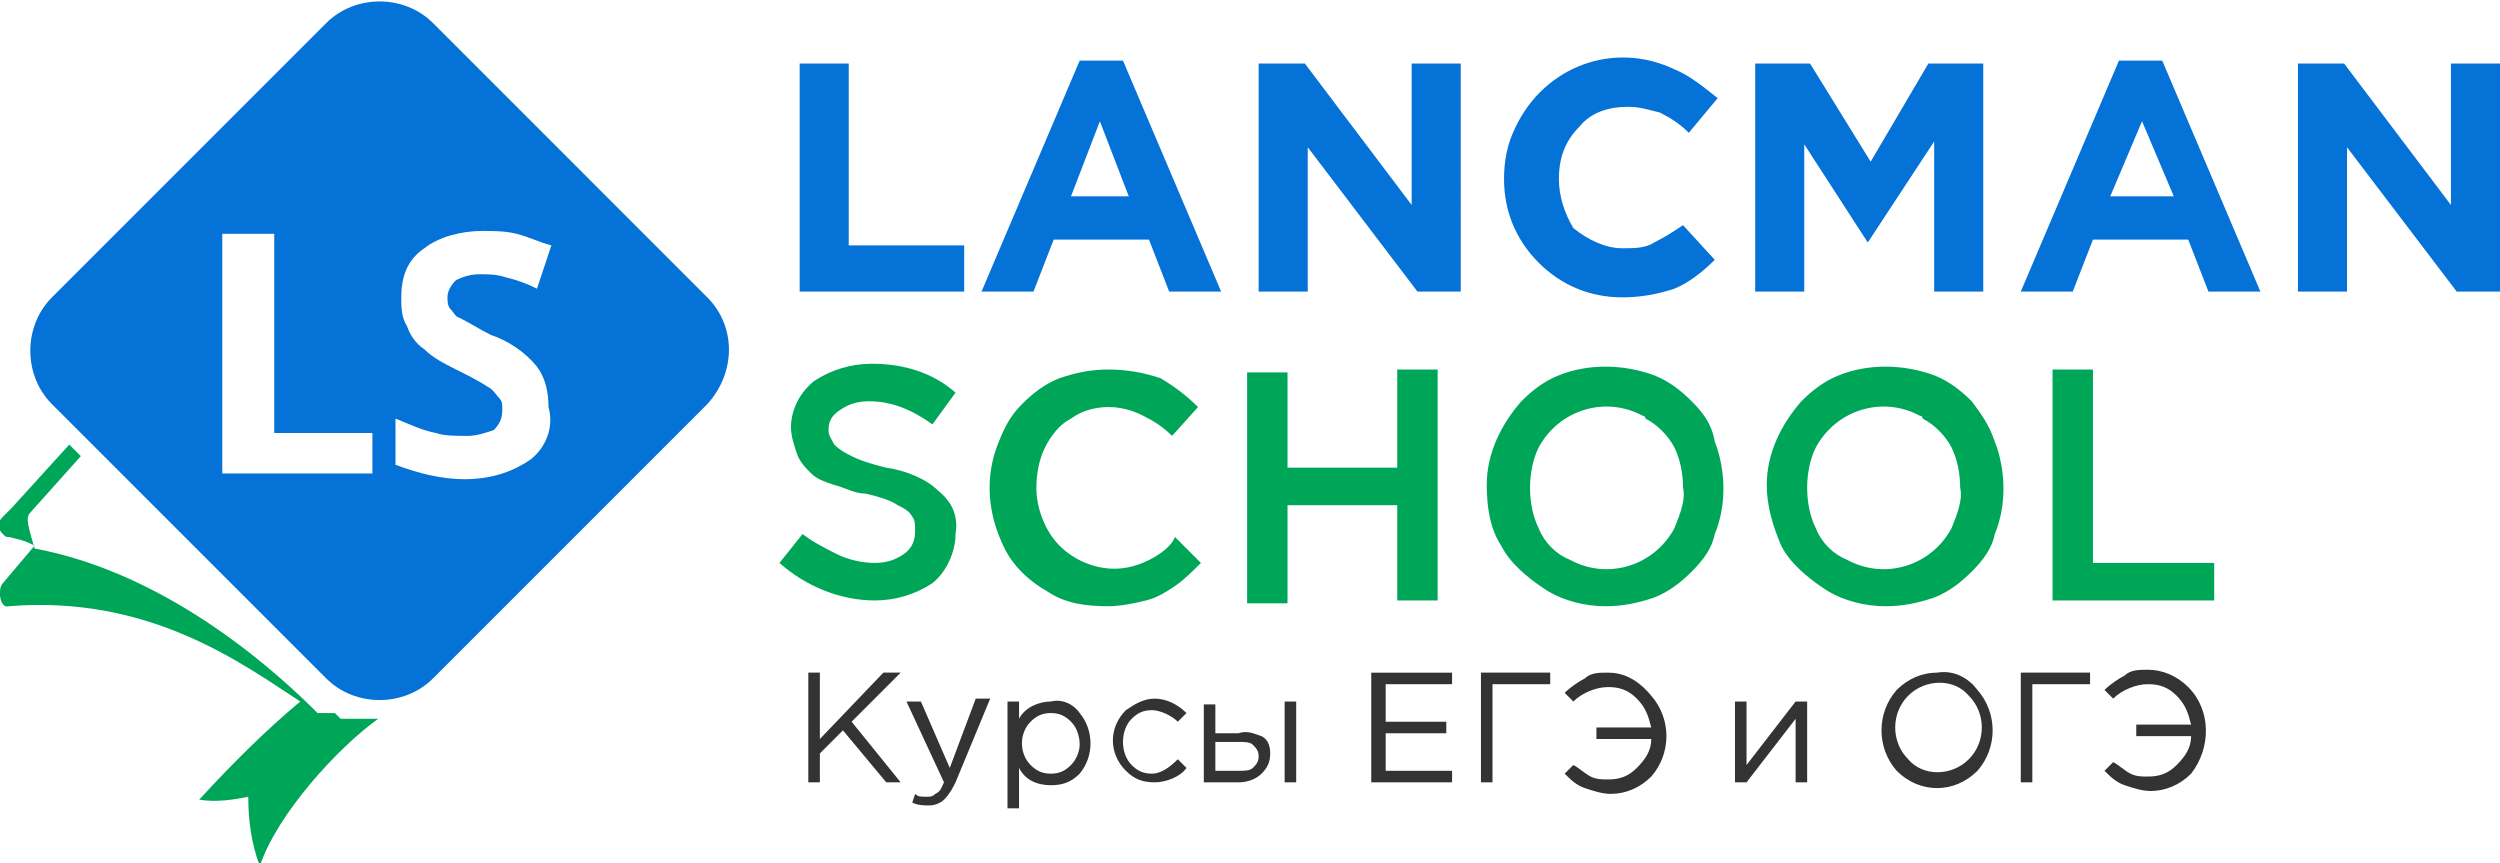
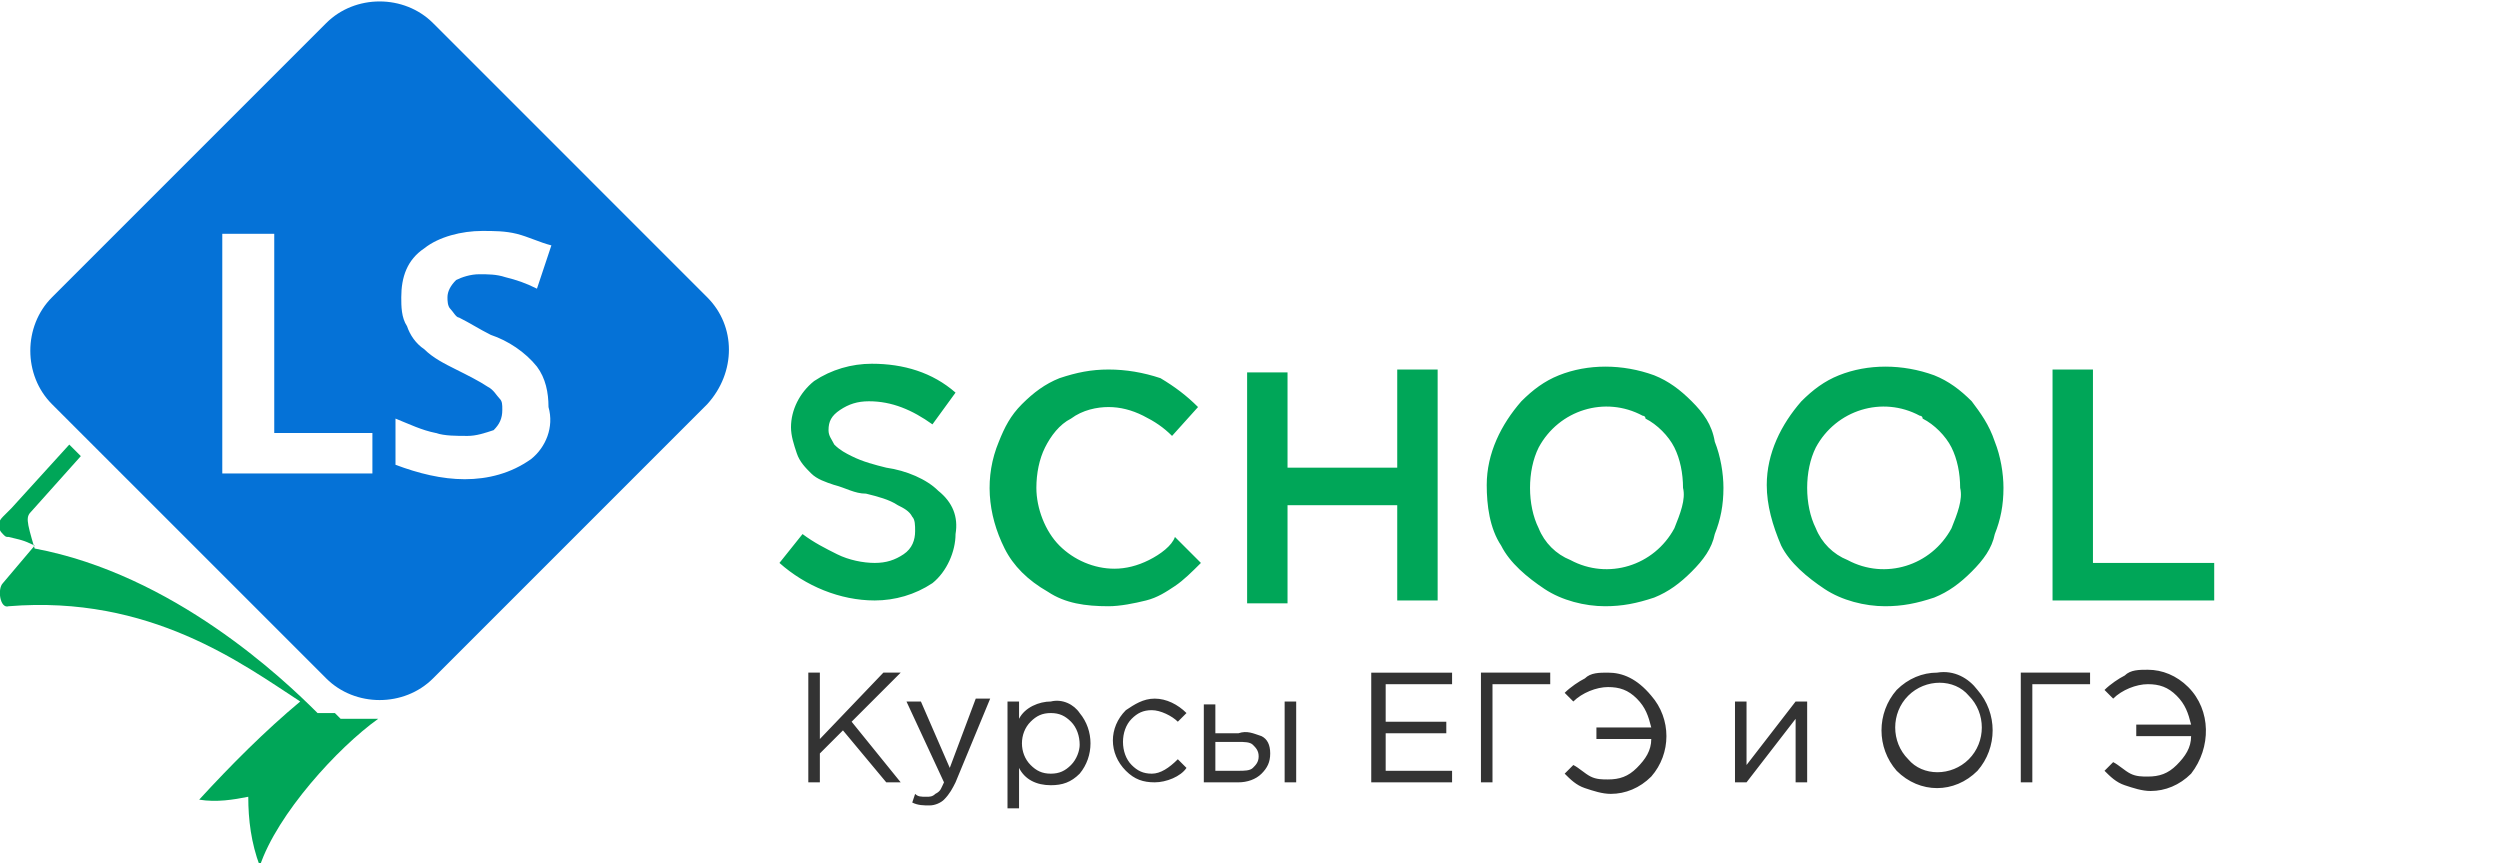
<svg xmlns="http://www.w3.org/2000/svg" version="1.1" id="Слой_1" x="0px" y="0px" viewBox="0 0 86.6 29.9" style="enable-background:new 0 0 86.6 29.9;" xml:space="preserve">
  <style type="text/css">
	.st0{fill:#0572D7;}
	.st1{fill:#00A658;}
	.st2{fill:#333333;}
</style>
  <title>logo</title>
  <g id="Прямоугольник_скругл._углы_1">
    <g id="Прямоугольник_скругл._углы_1-2">
      <path class="st0" d="M24.5,10.3L15,0.8c-1-1-2.7-1-3.7,0l-9.5,9.5c-1,1-1,2.7,0,3.7c0,0,0,0,0,0l9.5,9.5c1,1,2.7,1,3.7,0l9.5-9.5    C25.5,12.9,25.5,11.3,24.5,10.3C24.5,10.3,24.5,10.3,24.5,10.3z M12.9,16.4H7.7V8.1h1.8V15h3.4V16.4L12.9,16.4z M18.4,15.9    c-0.7,0.5-1.5,0.7-2.3,0.7c-0.8,0-1.6-0.2-2.4-0.5v-1.6c0.5,0.2,0.9,0.4,1.4,0.5c0.3,0.1,0.7,0.1,1.1,0.1c0.3,0,0.6-0.1,0.9-0.2    c0.2-0.2,0.3-0.4,0.3-0.7c0-0.2,0-0.3-0.1-0.4c-0.1-0.1-0.2-0.3-0.4-0.4c-0.3-0.2-0.7-0.4-1.1-0.6c-0.4-0.2-0.8-0.4-1.1-0.7    c-0.3-0.2-0.5-0.5-0.6-0.8c-0.2-0.3-0.2-0.7-0.2-1c0-0.7,0.2-1.3,0.8-1.7C15.2,8.2,16,8,16.7,8c0.4,0,0.8,0,1.2,0.1    c0.4,0.1,0.8,0.3,1.2,0.4L18.6,10c-0.4-0.2-0.7-0.3-1.1-0.4c-0.3-0.1-0.6-0.1-0.9-0.1c-0.3,0-0.6,0.1-0.8,0.2    c-0.2,0.2-0.3,0.4-0.3,0.6c0,0.1,0,0.3,0.1,0.4c0.1,0.1,0.2,0.3,0.3,0.3c0.4,0.2,0.7,0.4,1.1,0.6c0.6,0.2,1.2,0.6,1.6,1.1    c0.3,0.4,0.4,0.9,0.4,1.4C19.2,14.8,18.9,15.5,18.4,15.9L18.4,15.9z" />
    </g>
  </g>
  <g id="Фигура_2">
    <g id="Фигура_2-2">
      <path class="st1" d="M13.1,24.9H12l0,0h-0.2l-0.1-0.1l0,0l0,0l0,0l0,0l0,0l0,0l0,0l0,0l0,0l0,0l0,0l0,0l0,0l-0.1-0.1l0,0l0,0l0,0    l0,0l0,0l0,0h-0.6l0,0l0,0C9.8,23.5,6,19.9,1.2,19c-0.3-1-0.3-1.1-0.1-1.3l1.7-1.9l-0.4-0.4l-2,2.2c-0.1,0.1-0.2,0.2-0.3,0.3    c-0.2,0.2-0.2,0.4,0,0.6c0.1,0.1,0.1,0.1,0.2,0.1c0.4,0.1,0.5,0.1,0.9,0.3l-1.1,1.3C-0.1,20.4,0,21.1,0.3,21    c4.9-0.4,8.1,2,10.1,3.3c-1.2,1-2.4,2.2-3.5,3.4c0.6,0.1,1.2,0,1.7-0.1c0,0.8,0.1,1.6,0.4,2.4C9.6,28.2,11.7,25.9,13.1,24.9    L13.1,24.9L13.1,24.9L13.1,24.9z" />
    </g>
  </g>
  <g id="LANCMAN">
    <g id="LANCMAN-2">
-       <path class="st0" d="M29.4,2.2h-1.7v7.9h5.7V8.5h-4V2.2z M37.4,2.1l-3.4,8h1.8l0.7-1.8h3.3l0.7,1.8h1.8l-3.4-8H37.4L37.4,2.1z     M37.1,6.8l1-2.6l1,2.6H37.1z M48.9,7.1l-3.7-4.9h-1.6v7.9h1.7v-5l3.8,5h1.5V2.2h-1.7V7.1z M57.3,8.4c-0.3,0.2-0.7,0.2-1.1,0.2    c-0.6,0-1.2-0.3-1.7-0.7C54.2,7.4,54,6.8,54,6.2c0-0.7,0.2-1.3,0.7-1.8c0.4-0.5,1-0.7,1.7-0.7c0.4,0,0.7,0.1,1.1,0.2    c0.4,0.2,0.7,0.4,1,0.7l1-1.2C59,3,58.5,2.6,58,2.4c-2.1-1-4.5-0.1-5.5,2c-0.3,0.6-0.4,1.2-0.4,1.8c0,1.1,0.4,2.1,1.2,2.9    c0.8,0.8,1.8,1.2,2.9,1.2c0.6,0,1.2-0.1,1.8-0.3c0.5-0.2,1-0.6,1.4-1l-1.1-1.2C58,8,57.7,8.2,57.3,8.4z M64.8,5.6l-2.1-3.4h-1.9    v7.9h1.7V5l2.2,3.4l0,0L67,4.9v5.2h1.7V2.2h-1.9L64.8,5.6z M73.4,2.1l-3.4,8h1.8l0.7-1.8h3.3l0.7,1.8h1.8l-3.4-8    C75,2.1,73.4,2.1,73.4,2.1z M73.1,6.8l1.1-2.6l1.1,2.6C75.2,6.8,73.1,6.8,73.1,6.8z M84.9,2.2v4.9l-3.7-4.9h-1.6v7.9h1.7v-5l3.8,5    h1.5V2.2H84.9z" />
-     </g>
+       </g>
  </g>
  <g id="SCHOOL">
    <g id="SCHOOL-2">
      <path class="st1" d="M30.7,16.2c-0.4-0.1-0.8-0.2-1.2-0.4c-0.2-0.1-0.4-0.2-0.6-0.4c-0.1-0.2-0.2-0.3-0.2-0.5    c0-0.3,0.1-0.5,0.4-0.7c0.3-0.2,0.6-0.3,1-0.3c0.8,0,1.5,0.3,2.2,0.8l0.8-1.1c-0.8-0.7-1.8-1-2.9-1c-0.7,0-1.4,0.2-2,0.6    c-0.5,0.4-0.8,1-0.8,1.6c0,0.3,0.1,0.6,0.2,0.9c0.1,0.3,0.3,0.5,0.5,0.7c0.2,0.2,0.5,0.3,0.8,0.4c0.4,0.1,0.7,0.3,1.1,0.3    c0.4,0.1,0.8,0.2,1.1,0.4c0.2,0.1,0.4,0.2,0.5,0.4c0.1,0.1,0.1,0.3,0.1,0.5c0,0.3-0.1,0.6-0.4,0.8c-0.3,0.2-0.6,0.3-1,0.3    c-0.4,0-0.9-0.1-1.3-0.3c-0.4-0.2-0.8-0.4-1.2-0.7l-0.8,1c0.9,0.8,2.1,1.3,3.3,1.3c0.7,0,1.4-0.2,2-0.6c0.5-0.4,0.8-1.1,0.8-1.7    c0.1-0.6-0.1-1.1-0.6-1.5C32.1,16.6,31.4,16.3,30.7,16.2z M39.8,19.4c-0.4,0.2-0.8,0.3-1.2,0.3c-0.7,0-1.4-0.3-1.9-0.8    c-0.5-0.5-0.8-1.3-0.8-2c0-0.5,0.1-1,0.3-1.4c0.2-0.4,0.5-0.8,0.9-1c0.4-0.3,0.9-0.4,1.3-0.4c0.4,0,0.8,0.1,1.2,0.3    c0.4,0.2,0.7,0.4,1,0.7l0.9-1c-0.4-0.4-0.8-0.7-1.3-1c-0.6-0.2-1.2-0.3-1.8-0.3c-0.6,0-1.1,0.1-1.7,0.3c-0.5,0.2-0.9,0.5-1.3,0.9    c-0.4,0.4-0.6,0.8-0.8,1.3c-0.5,1.2-0.4,2.5,0.2,3.7c0.3,0.6,0.8,1.1,1.5,1.5c0.6,0.4,1.3,0.5,2.1,0.5c0.4,0,0.9-0.1,1.3-0.2    c0.4-0.1,0.7-0.3,1-0.5c0.3-0.2,0.6-0.5,0.9-0.8l-0.9-0.9C40.6,18.9,40.2,19.2,39.8,19.4z M48.4,16.2h-3.8v-3.3h-1.4v8h1.4v-3.4    h3.8v3.3h1.4v-8h-1.4V16.2L48.4,16.2z M58.6,13.9c-0.4-0.4-0.8-0.7-1.3-0.9c-1.1-0.4-2.3-0.4-3.3,0c-0.5,0.2-0.9,0.5-1.3,0.9    c-0.7,0.8-1.2,1.8-1.2,2.9c0,0.7,0.1,1.5,0.5,2.1c0.3,0.6,0.9,1.1,1.5,1.5c0.6,0.4,1.4,0.6,2.1,0.6c0.6,0,1.1-0.1,1.7-0.3    c0.5-0.2,0.9-0.5,1.3-0.9c0.4-0.4,0.7-0.8,0.8-1.3c0.2-0.5,0.3-1,0.3-1.6c0-0.5-0.1-1.1-0.3-1.6C59.3,14.7,59,14.3,58.6,13.9    L58.6,13.9z M58,18.3c-0.7,1.3-2.3,1.8-3.6,1.1c-0.5-0.2-0.9-0.6-1.1-1.1c-0.2-0.4-0.3-0.9-0.3-1.4c0-0.5,0.1-1,0.3-1.4    c0.7-1.3,2.3-1.8,3.6-1.1c0,0,0.1,0,0.1,0.1c0.4,0.2,0.8,0.6,1,1c0.2,0.4,0.3,0.9,0.3,1.4C58.4,17.3,58.2,17.8,58,18.3z     M68.3,13.9c-0.4-0.4-0.8-0.7-1.3-0.9c-1.1-0.4-2.3-0.4-3.3,0c-0.5,0.2-0.9,0.5-1.3,0.9c-0.7,0.8-1.2,1.8-1.2,2.9    c0,0.7,0.2,1.4,0.5,2.1c0.3,0.6,0.9,1.1,1.5,1.5c0.6,0.4,1.4,0.6,2.1,0.6c0.6,0,1.1-0.1,1.7-0.3c0.5-0.2,0.9-0.5,1.3-0.9    c0.4-0.4,0.7-0.8,0.8-1.3c0.2-0.5,0.3-1,0.3-1.6c0-0.5-0.1-1.1-0.3-1.6C68.9,14.7,68.6,14.3,68.3,13.9L68.3,13.9z M67.6,18.3    c-0.7,1.3-2.3,1.8-3.6,1.1c-0.5-0.2-0.9-0.6-1.1-1.1c-0.2-0.4-0.3-0.9-0.3-1.4c0-0.5,0.1-1,0.3-1.4c0.7-1.3,2.3-1.8,3.6-1.1    c0,0,0.1,0,0.1,0.1c0.4,0.2,0.8,0.6,1,1c0.2,0.4,0.3,0.9,0.3,1.4C68,17.3,67.8,17.8,67.6,18.3z M72.5,19.5v-6.7h-1.4v8h5.6v-1.3    H72.5z" />
    </g>
  </g>
  <g id="Курсы_ЕГЭ_и_ОГЭ">
    <g id="Курсы_ЕГЭ_и_ОГЭ-2">
      <path class="st2" d="M31.2,23.3h-0.6l-2.2,2.3v-2.3H28v3.8h0.4v-1l0.8-0.8l1.5,1.8h0.5L29.5,25L31.2,23.3z M32.9,26.6l-1-2.3h-0.5    l1.3,2.8c-0.1,0.2-0.1,0.3-0.3,0.4c-0.1,0.1-0.2,0.1-0.3,0.1c-0.2,0-0.3,0-0.4-0.1l-0.1,0.3c0.2,0.1,0.4,0.1,0.6,0.1    c0.2,0,0.4-0.1,0.5-0.2c0.2-0.2,0.3-0.4,0.4-0.6l1.2-2.9h-0.5L32.9,26.6z M36.4,24.3c-0.4,0-0.9,0.2-1.1,0.6v-0.6h-0.4V28h0.4    v-1.4c0.2,0.4,0.6,0.6,1.1,0.6c0.4,0,0.7-0.1,1-0.4c0.5-0.6,0.5-1.5,0-2.1C37.2,24.4,36.8,24.2,36.4,24.3L36.4,24.3z M37.1,26.5    c-0.2,0.2-0.4,0.3-0.7,0.3c-0.3,0-0.5-0.1-0.7-0.3c-0.4-0.4-0.4-1.1,0-1.5c0.2-0.2,0.4-0.3,0.7-0.3c0.3,0,0.5,0.1,0.7,0.3    c0.2,0.2,0.3,0.5,0.3,0.8C37.4,26,37.3,26.3,37.1,26.5z M39.9,26.8c-0.3,0-0.5-0.1-0.7-0.3c-0.2-0.2-0.3-0.5-0.3-0.8    c0-0.3,0.1-0.6,0.3-0.8c0.2-0.2,0.4-0.3,0.7-0.3c0.3,0,0.7,0.2,0.9,0.4l0.3-0.3c-0.3-0.3-0.7-0.5-1.1-0.5c-0.4,0-0.7,0.2-1,0.4    c-0.6,0.6-0.6,1.5,0,2.1c0.3,0.3,0.6,0.4,1,0.4c0.4,0,0.9-0.2,1.1-0.5l-0.3-0.3C40.5,26.6,40.2,26.8,39.9,26.8z M44.5,27.1h0.4    v-2.8h-0.4C44.5,24.3,44.5,27.1,44.5,27.1z M42.9,25.4h-0.8v-1h-0.4v2.7h1.2c0.3,0,0.6-0.1,0.8-0.3c0.2-0.2,0.3-0.4,0.3-0.7    c0-0.3-0.1-0.5-0.3-0.6C43.4,25.4,43.2,25.3,42.9,25.4z M43.4,26.6c-0.1,0.1-0.3,0.1-0.5,0.1h-0.8v-1h0.8c0.2,0,0.4,0,0.5,0.1    c0.1,0.1,0.2,0.2,0.2,0.4C43.6,26.4,43.5,26.5,43.4,26.6z M48,25.4h2.1V25H48v-1.3h2.3v-0.4h-2.8v3.8h2.8v-0.4H48V25.4z     M51.3,27.1h0.4v-3.4h2v-0.4h-2.4L51.3,27.1L51.3,27.1z M55.7,23.3c-0.3,0-0.6,0-0.8,0.2c-0.2,0.1-0.5,0.3-0.7,0.5l0.3,0.3    c0.3-0.3,0.8-0.5,1.2-0.5c0.4,0,0.7,0.1,1,0.4c0.3,0.3,0.4,0.6,0.5,1h-1.9v0.4h1.9c0,0.4-0.2,0.7-0.5,1c-0.3,0.3-0.6,0.4-1,0.4    c-0.2,0-0.4,0-0.6-0.1c-0.2-0.1-0.4-0.3-0.6-0.4l-0.3,0.3c0.2,0.2,0.4,0.4,0.7,0.5c0.3,0.1,0.6,0.2,0.9,0.2c0.5,0,1-0.2,1.4-0.6    c0.7-0.8,0.7-2,0-2.8C56.7,23.5,56.2,23.3,55.7,23.3L55.7,23.3z M60.5,26.5v-2.2h-0.4v2.8h0.4l1.7-2.2v2.2h0.4v-2.8h-0.4    L60.5,26.5z M67.1,23.3c-0.5,0-1,0.2-1.4,0.6c-0.7,0.8-0.7,2,0,2.8c0.8,0.8,2,0.8,2.8,0c0.7-0.8,0.7-2,0-2.8    C68.2,23.5,67.7,23.2,67.1,23.3L67.1,23.3z M68.2,26.3c-0.6,0.6-1.6,0.6-2.1,0c0,0,0,0,0,0c-0.6-0.6-0.6-1.6,0-2.2    c0.6-0.6,1.6-0.6,2.1,0c0,0,0,0,0,0C68.8,24.7,68.8,25.7,68.2,26.3L68.2,26.3z M70,27.1h0.4v-3.4h2v-0.4H70V27.1z M75.8,23.8    c-0.4-0.4-0.9-0.6-1.4-0.6c-0.3,0-0.6,0-0.8,0.2c-0.2,0.1-0.5,0.3-0.7,0.5l0.3,0.3c0.3-0.3,0.8-0.5,1.2-0.5c0.4,0,0.7,0.1,1,0.4    c0.3,0.3,0.4,0.6,0.5,1H74v0.4h1.9c0,0.4-0.2,0.7-0.5,1c-0.3,0.3-0.6,0.4-1,0.4c-0.2,0-0.4,0-0.6-0.1c-0.2-0.1-0.4-0.3-0.6-0.4    l-0.3,0.3c0.2,0.2,0.4,0.4,0.7,0.5c0.3,0.1,0.6,0.2,0.9,0.2c0.5,0,1-0.2,1.4-0.6C76.6,25.9,76.6,24.6,75.8,23.8z" />
    </g>
  </g>
</svg>